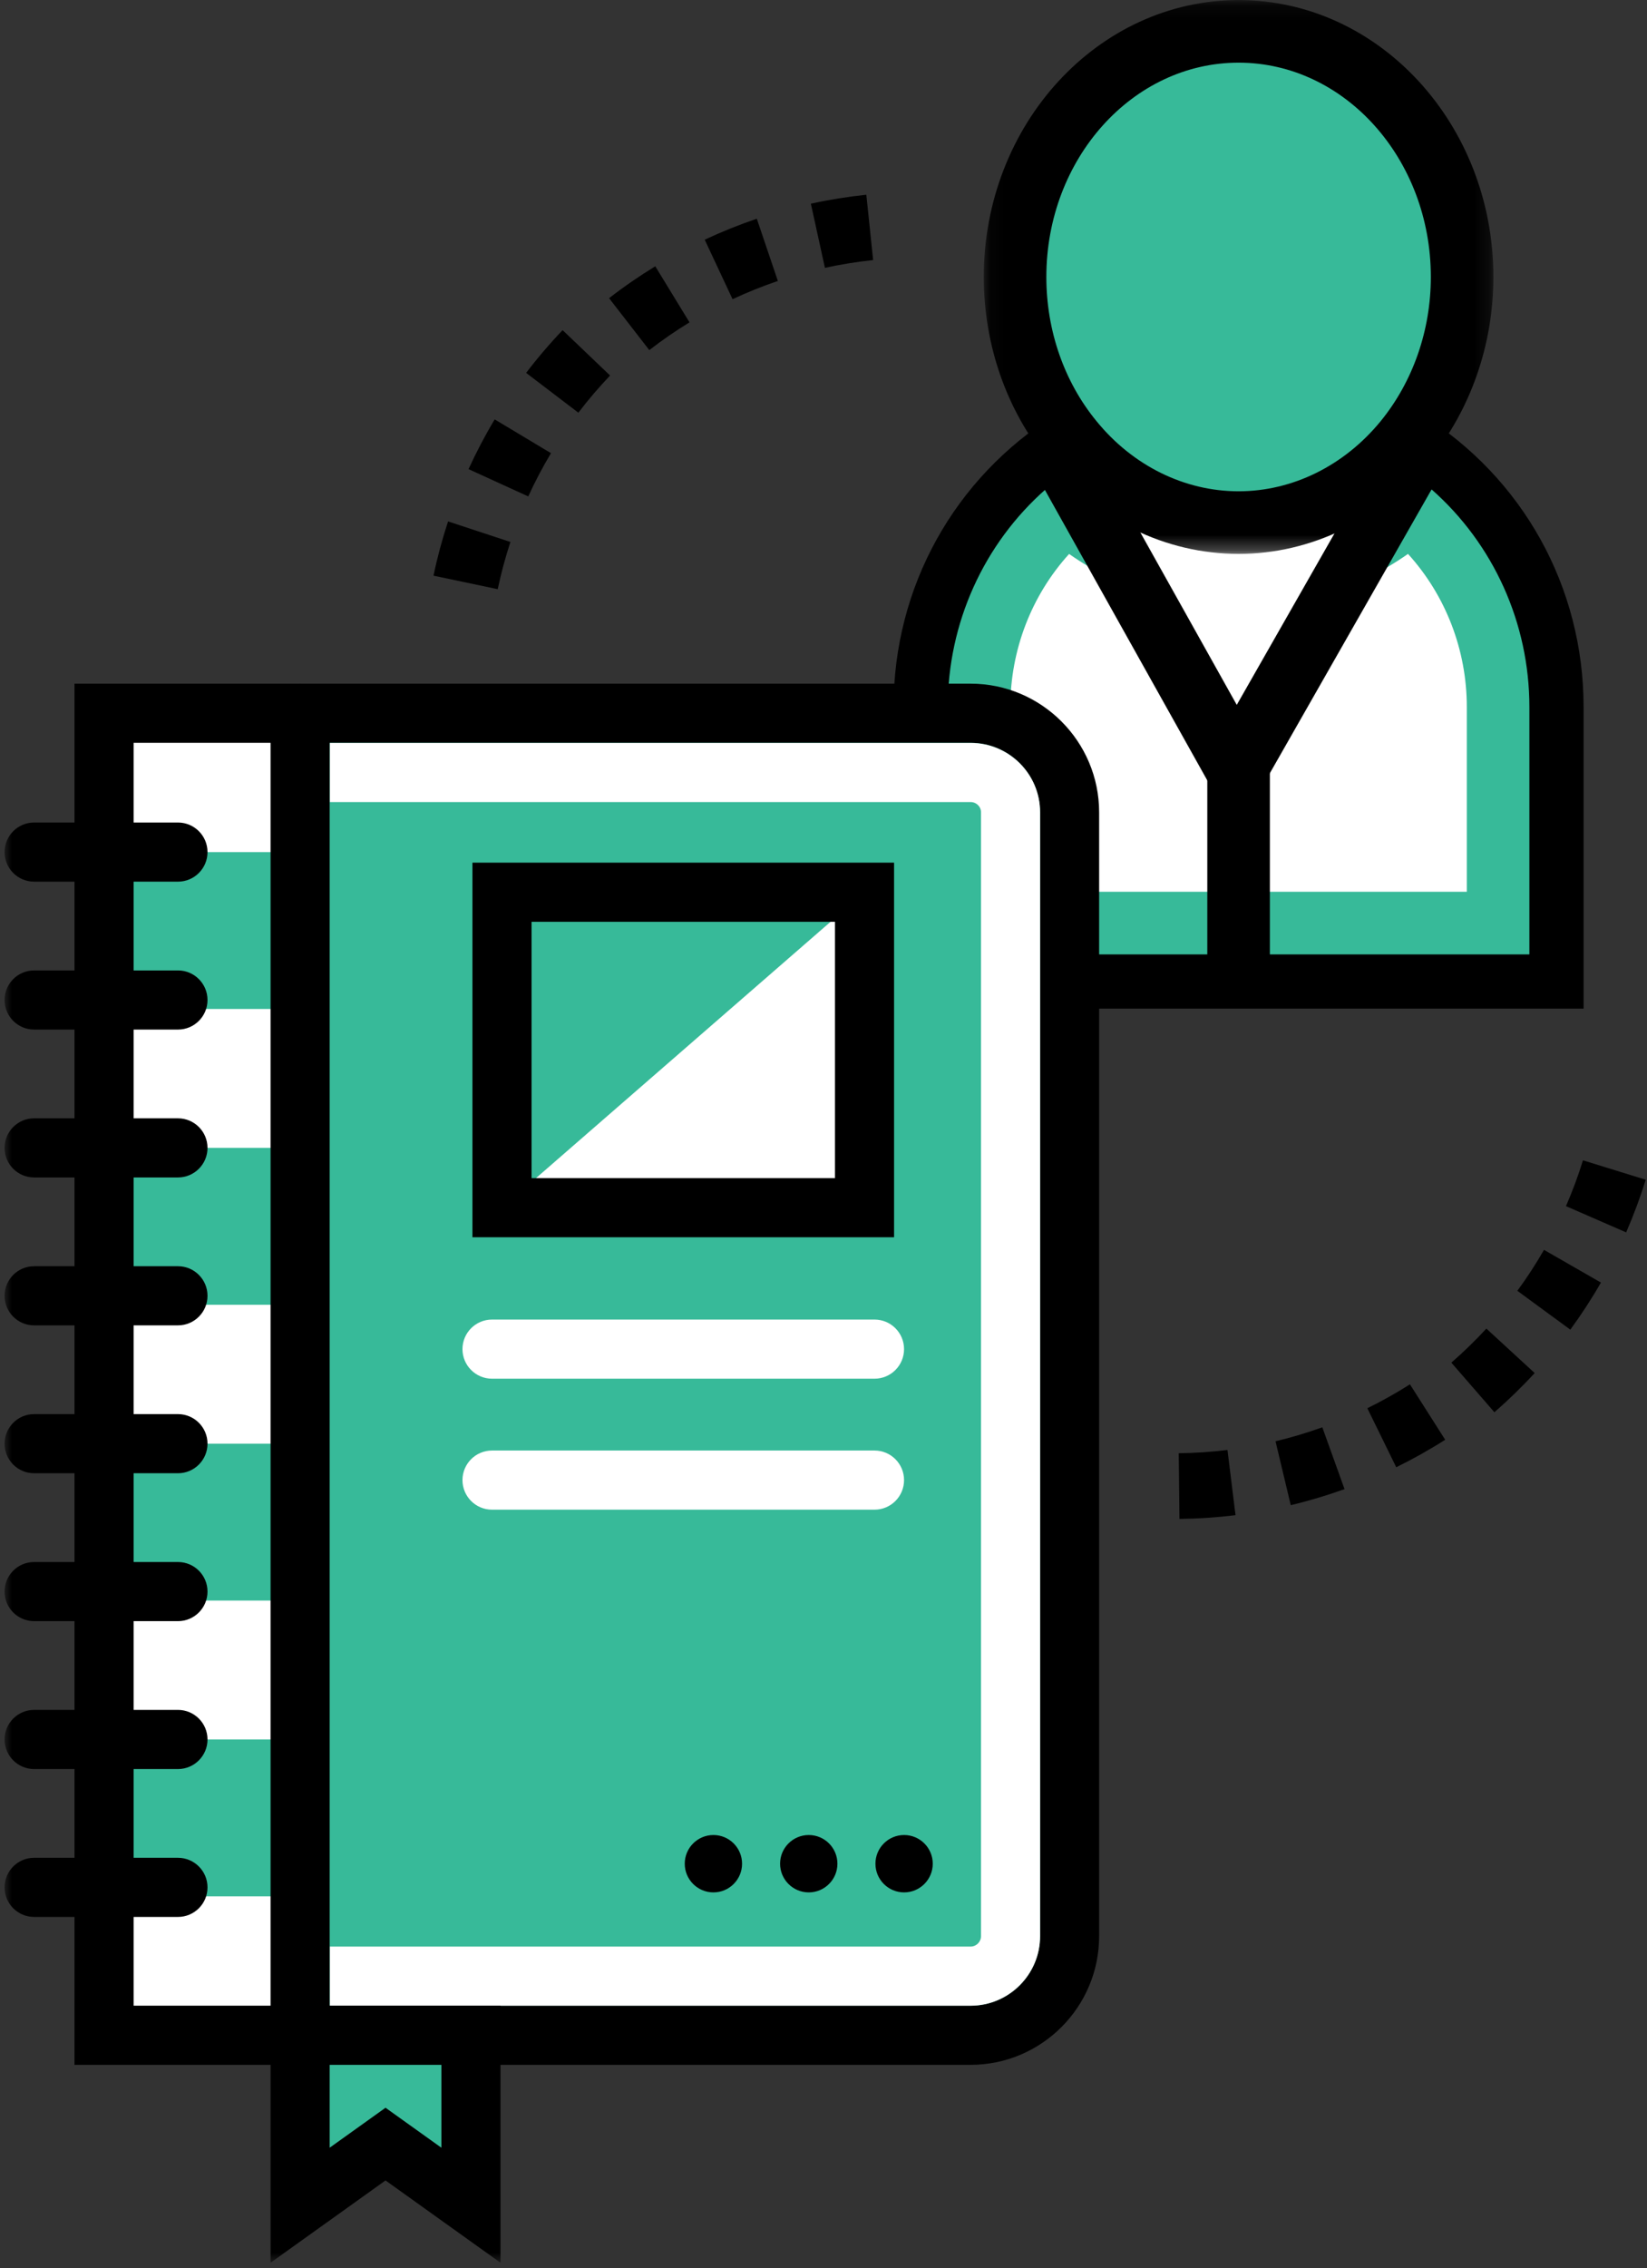
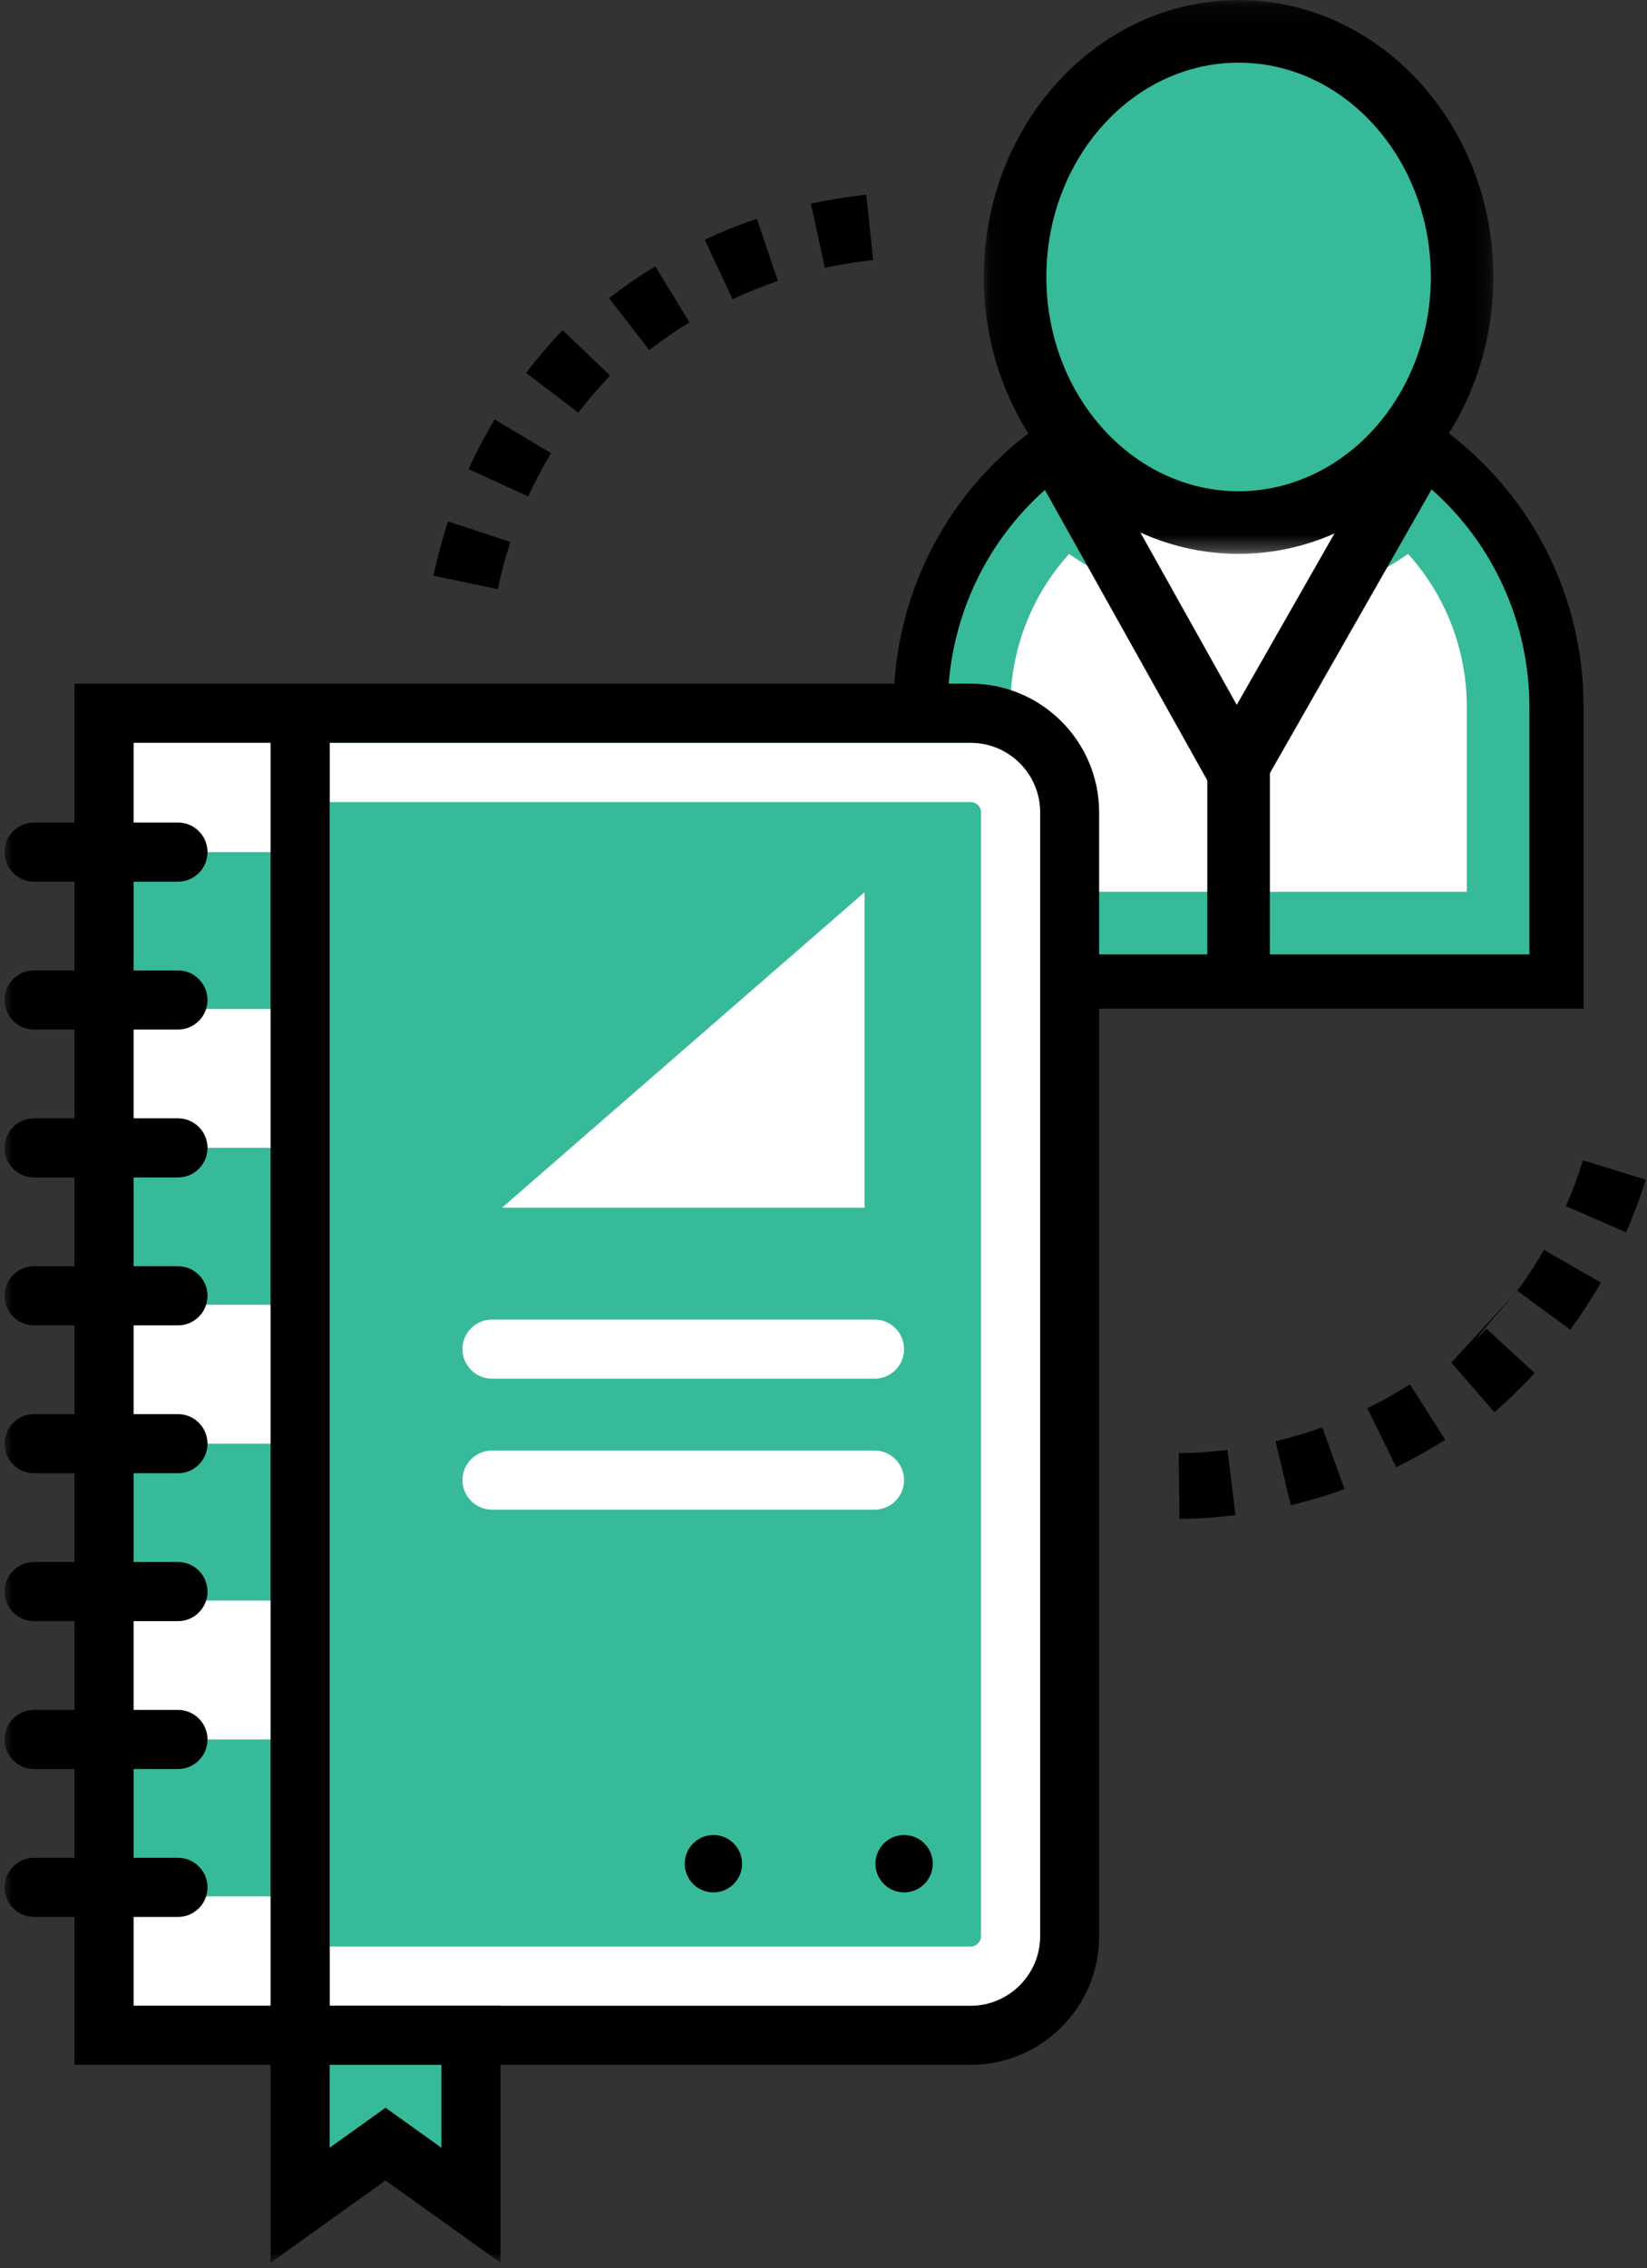
<svg xmlns="http://www.w3.org/2000/svg" xmlns:xlink="http://www.w3.org/1999/xlink" width="109px" height="150px" viewBox="0 0 109 150" version="1.1">
  <rect x="0" y="0" width="109" height="150" fill="#333333" stroke="none" />
  <title>Icons/EngagedLearning Copy 4</title>
  <desc>Created with Sketch.</desc>
  <defs>
    <polygon id="path-1" points="0.076 0.12 33.804 0.12 33.804 36.746 0.076 36.746" />
    <polygon id="path-3" points="0 150.18 108.61 150.18 108.61 0.549 0 0.549" />
  </defs>
  <g id="BTTV" stroke="none" stroke-width="1" fill="none" fill-rule="evenodd">
    <g id="Desktop/LandingPage/Mining" transform="translate(-892, -1145)">
      <g id="dfdfdfd" />
      <g id="Features-Overview" transform="translate(-372, 674)">
        <g id="Illustration/InductionTraining" transform="translate(1235.108, 462.105)">
          <g id="Group-53" transform="translate(29.195, 8.35)">
            <path d="M102.43,47.299 L102.43,65.178 L60.905,65.178 L60.905,47.299 C60.905,39.882 64.794,33.367 70.662,29.709 C73.36,33.023 77.291,35.104 81.668,35.104 C86.03,35.104 89.961,33.023 92.673,29.709 C98.541,33.367 102.43,39.882 102.43,47.299" id="Fill-1" fill="#FFFFFF" />
            <path d="M62.976,63.107 L100.359,63.107 L100.359,47.299 C100.359,41.387 97.632,35.947 92.985,32.434 C89.899,35.466 85.866,37.175 81.668,37.175 C77.457,37.175 73.423,35.468 70.347,32.435 C65.702,35.949 62.976,41.388 62.976,47.299 L62.976,63.107 Z M104.5,67.248 L58.835,67.248 L58.835,47.299 C58.835,39.374 62.847,32.141 69.567,27.951 L71.117,26.984 L72.269,28.401 C74.664,31.345 78.091,33.034 81.668,33.034 C85.232,33.034 88.659,31.344 91.071,28.397 L92.223,26.988 L93.768,27.951 C100.488,32.141 104.5,39.374 104.5,47.299 L104.5,67.248 Z" id="Fill-3" fill="#000000" />
            <path d="M66.563,59.519 L96.772,59.519 L96.772,47.299 C96.772,43.525 95.371,39.918 92.88,37.175 C89.562,39.499 85.646,40.761 81.668,40.761 C77.681,40.761 73.763,39.499 70.451,37.178 C67.963,39.921 66.563,43.525 66.563,47.299 L66.563,59.519 Z M100.913,63.66 L62.422,63.66 L62.422,47.299 C62.422,41.764 64.792,36.508 68.923,32.881 L70.269,31.701 L71.632,32.86 C74.477,35.285 78.042,36.62 81.668,36.62 C85.284,36.62 88.847,35.283 91.702,32.859 L93.064,31.701 L94.407,32.88 C98.542,36.506 100.913,41.762 100.913,47.299 L100.913,63.66 Z" id="Fill-5" fill="#37BA99" />
            <path d="M93.662,30.371 L81.537,51.363 L69.628,30.4 C69.958,30.156 70.302,29.926 70.661,29.711 C73.359,33.026 77.29,35.106 81.666,35.106 C86.028,35.106 89.96,33.026 92.672,29.711 C93.016,29.926 93.346,30.141 93.662,30.371" id="Fill-7" fill="#FFFFFF" />
            <path d="M81.513,55.578 L68.77,32.803 C68.211,31.805 68.567,30.543 69.566,29.986 C70.563,29.427 71.825,29.785 72.383,30.781 L81.547,47.159 L91.768,29.24 C92.334,28.247 93.599,27.902 94.592,28.467 C95.585,29.033 95.931,30.297 95.365,31.291 L81.513,55.578 Z" id="Fill-9" fill="#000000" />
            <path d="M81.668,67.124 C80.524,67.124 79.597,66.197 79.597,65.053 L79.597,51.368 C79.597,50.225 80.524,49.298 81.668,49.298 C82.811,49.298 83.738,50.225 83.738,51.368 L83.738,65.053 C83.738,66.197 82.811,67.124 81.668,67.124" id="Fill-11" fill="#000000" />
            <path d="M96.461,18.861 C96.461,23.036 95.026,26.825 92.673,29.708 C89.961,33.023 86.03,35.103 81.668,35.103 C77.292,35.103 73.36,33.023 70.663,29.708 C68.295,26.825 66.874,23.036 66.874,18.861 C66.874,9.879 73.489,2.619 81.668,2.619 C89.832,2.619 96.461,9.879 96.461,18.861" id="Fill-13" fill="#37BA99" />
            <g id="Group-17" transform="translate(64.728, 0.429)">
              <mask id="mask-2" fill="white">
                <use xlink:href="#path-1" />
              </mask>
              <g id="Clip-16" />
              <path d="M16.94,4.26 C9.925,4.26 4.217,10.617 4.217,18.432 C4.217,21.974 5.395,25.36 7.535,27.965 C9.937,30.916 13.363,32.605 16.94,32.605 C20.504,32.605 23.932,30.915 26.343,27.968 C28.483,25.345 29.663,21.958 29.663,18.432 C29.663,10.617 23.955,4.26 16.94,4.26 M16.94,36.746 C12.112,36.746 7.514,34.5 4.329,30.586 C1.589,27.249 0.076,22.93 0.076,18.432 C0.076,8.334 7.642,0.12 16.94,0.12 C26.238,0.12 33.804,8.334 33.804,18.432 C33.804,22.91 32.293,27.227 29.549,30.588 C26.347,34.502 21.751,36.746 16.94,36.746" id="Fill-15" fill="#000000" mask="url(#mask-2)" />
            </g>
-             <path d="M103.334,80.308 C103.764,79.32 104.143,78.3 104.459,77.278 L108.61,78.561 C108.247,79.737 107.811,80.909 107.317,82.043 L103.334,80.308 Z M100.117,85.907 C100.752,85.042 101.345,84.131 101.88,83.199 L105.648,85.362 C105.033,86.434 104.35,87.481 103.622,88.476 L100.117,85.907 Z M95.748,90.657 C96.559,89.952 97.339,89.194 98.066,88.405 L101.263,91.345 C100.428,92.254 99.531,93.126 98.598,93.937 L95.748,90.657 Z" id="Fill-18" fill="#000000" />
+             <path d="M103.334,80.308 C103.764,79.32 104.143,78.3 104.459,77.278 L108.61,78.561 C108.247,79.737 107.811,80.909 107.317,82.043 L103.334,80.308 Z M100.117,85.907 C100.752,85.042 101.345,84.131 101.88,83.199 L105.648,85.362 C105.033,86.434 104.35,87.481 103.622,88.476 L100.117,85.907 Z C96.559,89.952 97.339,89.194 98.066,88.405 L101.263,91.345 C100.428,92.254 99.531,93.126 98.598,93.937 L95.748,90.657 Z" id="Fill-18" fill="#000000" />
            <path d="M90.189,93.672 C91.156,93.198 92.105,92.666 93.008,92.091 L95.341,95.757 C94.303,96.418 93.212,97.029 92.101,97.574 L90.189,93.672 Z M84.112,95.857 C85.155,95.608 86.198,95.298 87.209,94.933 L88.68,99.022 C87.517,99.44 86.319,99.797 85.12,100.083 L84.112,95.857 Z M77.707,96.648 C78.782,96.636 79.866,96.563 80.932,96.431 L81.465,100.743 C80.24,100.895 78.991,100.978 77.755,100.992 L77.707,96.648 Z" id="Fill-20" fill="#000000" />
            <path d="M33.477,36.386 C33.14,37.409 32.857,38.46 32.637,39.508 L28.386,38.615 C28.638,37.409 28.963,36.203 29.351,35.027 L33.477,36.386 Z M36.162,30.513 C35.61,31.434 35.104,32.396 34.657,33.374 L30.705,31.569 C31.219,30.445 31.801,29.338 32.435,28.28 L36.162,30.513 Z M40.073,25.379 C39.33,26.157 38.624,26.983 37.973,27.837 L34.517,25.205 C35.264,24.222 36.077,23.271 36.931,22.378 L40.073,25.379 Z" id="Fill-22" fill="#000000" />
            <path d="M45.329,21.863 C44.409,22.424 43.514,23.042 42.668,23.698 L40.006,20.264 C40.978,19.51 42.008,18.8 43.064,18.155 L45.329,21.863 Z M51.177,19.125 C50.161,19.469 49.152,19.875 48.179,20.331 L46.335,16.396 C47.455,15.872 48.615,15.406 49.783,15.009 L51.177,19.125 Z M57.482,17.744 C56.413,17.856 55.339,18.029 54.291,18.258 L53.361,14.015 C54.567,13.75 55.802,13.552 57.031,13.423 L57.482,17.744 Z" id="Fill-24" fill="#000000" />
            <mask id="mask-4" fill="white">
              <use xlink:href="#path-3" />
            </mask>
            <g id="Clip-27" />
            <polygon id="Fill-26" fill="#FFFFFF" mask="url(#mask-4)" points="4.813 134.796 22.022 134.796 22.022 47.187 4.813 47.187" />
            <path d="M19.558,135.139 L63.929,135.139 C67.549,135.139 70.483,132.204 70.483,128.585 L70.483,54.266 C70.483,50.646 67.549,47.712 63.929,47.712 L19.558,47.712 L19.558,135.139 Z" id="Fill-28" fill="#37BA99" mask="url(#mask-4)" />
            <polygon id="Fill-29" fill="#37BA99" mask="url(#mask-4)" points="6.584 67.269 19.558 67.269 19.558 56.895 6.584 56.895" />
            <polygon id="Fill-30" fill="#37BA99" mask="url(#mask-4)" points="6.584 86.83 19.558 86.83 19.558 76.456 6.584 76.456" />
            <polygon id="Fill-31" fill="#37BA99" mask="url(#mask-4)" points="6.584 106.391 19.558 106.391 19.558 96.016 6.584 96.016" />
            <polygon id="Fill-32" fill="#37BA99" mask="url(#mask-4)" points="6.584 125.952 19.558 125.952 19.558 115.577 6.584 115.577" />
            <path d="M8.539,133.183 L63.929,133.183 C66.465,133.183 68.528,131.12 68.528,128.584 L68.528,54.267 C68.528,51.731 66.465,49.668 63.929,49.668 L8.539,49.668 L8.539,133.183 Z M63.929,137.094 L4.628,137.094 L4.628,45.756 L63.929,45.756 C68.621,45.756 72.439,49.574 72.439,54.267 L72.439,128.584 C72.439,133.277 68.621,137.094 63.929,137.094 L63.929,137.094 Z" id="Fill-33" fill="#000000" mask="url(#mask-4)" />
            <path d="M63.933,49.675 L21.521,49.675 L21.521,53.586 L63.933,53.586 C64.309,53.586 64.621,53.883 64.621,54.259 L64.621,128.585 C64.621,128.961 64.309,129.273 63.933,129.273 L21.521,129.273 L21.521,133.184 L63.933,133.184 C66.468,133.184 68.532,131.12 68.532,128.585 L68.532,54.259 C68.532,51.724 66.468,49.675 63.933,49.675" id="Fill-34" fill="#FFFFFF" mask="url(#mask-4)" />
            <path d="M48.808,123.793 C48.808,122.745 47.959,121.896 46.911,121.896 C45.864,121.896 45.014,122.745 45.014,123.793 C45.014,124.84 45.864,125.69 46.911,125.69 C47.959,125.69 48.808,124.84 48.808,123.793" id="Fill-35" fill="#000000" mask="url(#mask-4)" />
-             <path d="M55.118,123.793 C55.118,122.745 54.269,121.896 53.221,121.896 C52.173,121.896 51.324,122.745 51.324,123.793 C51.324,124.84 52.173,125.69 53.221,125.69 C54.269,125.69 55.118,124.84 55.118,123.793" id="Fill-36" fill="#000000" mask="url(#mask-4)" />
            <path d="M61.428,123.793 C61.428,122.745 60.578,121.896 59.531,121.896 C58.483,121.896 57.634,122.745 57.634,123.793 C57.634,124.84 58.483,125.69 59.531,125.69 C60.578,125.69 61.428,124.84 61.428,123.793" id="Fill-37" fill="#000000" mask="url(#mask-4)" />
            <polygon id="Fill-38" fill="#37BA99" mask="url(#mask-4)" points="19.558 135.139 19.558 146.378 25.211 142.334 30.865 146.378 30.865 135.139" />
            <path d="M25.211,139.931 L28.909,142.575 L28.909,137.094 L21.514,137.094 L21.514,142.575 L25.211,139.931 Z M17.603,150.181 L17.603,133.183 L32.82,133.183 L32.82,150.181 L25.211,144.739 L17.603,150.181 Z" id="Fill-39" fill="#000000" mask="url(#mask-4)" />
            <path d="M57.573,91.719 L32.26,91.719 C31.18,91.719 30.304,90.843 30.304,89.764 C30.304,88.683 31.18,87.808 32.26,87.808 L57.573,87.808 C58.653,87.808 59.528,88.683 59.528,89.764 C59.528,90.843 58.653,91.719 57.573,91.719" id="Fill-40" fill="#FFFFFF" mask="url(#mask-4)" />
            <path d="M57.573,100.381 L32.26,100.381 C31.18,100.381 30.304,99.505 30.304,98.425 C30.304,97.345 31.18,96.469 32.26,96.469 L57.573,96.469 C58.653,96.469 59.528,97.345 59.528,98.425 C59.528,99.505 58.653,100.381 57.573,100.381" id="Fill-41" fill="#FFFFFF" mask="url(#mask-4)" />
            <polygon id="Fill-42" fill="#FFFFFF" mask="url(#mask-4)" points="32.92 80.41 56.913 80.41 56.913 59.548" />
-             <path d="M34.876,78.454 L54.957,78.454 L54.957,61.504 L34.876,61.504 L34.876,78.454 Z M30.964,82.365 L58.868,82.365 L58.868,57.593 L30.964,57.593 L30.964,82.365 Z" id="Fill-43" fill="#000000" mask="url(#mask-4)" />
            <path d="M11.475,127.313 L1.955,127.313 C0.875,127.313 0,126.438 0,125.358 C0,124.278 0.875,123.402 1.955,123.402 L11.475,123.402 C12.555,123.402 13.43,124.278 13.43,125.358 C13.43,126.438 12.555,127.313 11.475,127.313" id="Fill-44" fill="#000000" mask="url(#mask-4)" />
            <path d="M11.475,117.533 L1.955,117.533 C0.875,117.533 0,116.657 0,115.577 C0,114.497 0.875,113.622 1.955,113.622 L11.475,113.622 C12.555,113.622 13.43,114.497 13.43,115.577 C13.43,116.657 12.555,117.533 11.475,117.533" id="Fill-45" fill="#000000" mask="url(#mask-4)" />
            <path d="M11.475,107.753 L1.955,107.753 C0.875,107.753 0,106.877 0,105.797 C0,104.717 0.875,103.842 1.955,103.842 L11.475,103.842 C12.555,103.842 13.43,104.717 13.43,105.797 C13.43,106.877 12.555,107.753 11.475,107.753" id="Fill-46" fill="#000000" mask="url(#mask-4)" />
            <path d="M11.475,97.972 L1.955,97.972 C0.875,97.972 0,97.096 0,96.017 C0,94.936 0.875,94.061 1.955,94.061 L11.475,94.061 C12.555,94.061 13.43,94.936 13.43,96.017 C13.43,97.096 12.555,97.972 11.475,97.972" id="Fill-47" fill="#000000" mask="url(#mask-4)" />
            <path d="M11.475,88.192 L1.955,88.192 C0.875,88.192 0,87.316 0,86.237 C0,85.156 0.875,84.281 1.955,84.281 L11.475,84.281 C12.555,84.281 13.43,85.156 13.43,86.237 C13.43,87.316 12.555,88.192 11.475,88.192" id="Fill-48" fill="#000000" mask="url(#mask-4)" />
            <path d="M11.475,78.411 L1.955,78.411 C0.875,78.411 0,77.536 0,76.456 C0,75.376 0.875,74.5 1.955,74.5 L11.475,74.5 C12.555,74.5 13.43,75.376 13.43,76.456 C13.43,77.536 12.555,78.411 11.475,78.411" id="Fill-49" fill="#000000" mask="url(#mask-4)" />
            <path d="M11.475,68.631 L1.955,68.631 C0.875,68.631 0,67.756 0,66.676 C0,65.596 0.875,64.72 1.955,64.72 L11.475,64.72 C12.555,64.72 13.43,65.596 13.43,66.676 C13.43,67.756 12.555,68.631 11.475,68.631" id="Fill-50" fill="#000000" mask="url(#mask-4)" />
            <path d="M11.475,58.85 L1.955,58.85 C0.875,58.85 0,57.975 0,56.895 C0,55.815 0.875,54.939 1.955,54.939 L11.475,54.939 C12.555,54.939 13.43,55.815 13.43,56.895 C13.43,57.975 12.555,58.85 11.475,58.85" id="Fill-51" fill="#000000" mask="url(#mask-4)" />
            <path d="M19.558,137.094 C18.478,137.094 17.603,136.219 17.603,135.139 L17.603,47.712 C17.603,46.632 18.478,45.756 19.558,45.756 C20.638,45.756 21.514,46.632 21.514,47.712 L21.514,135.139 C21.514,136.219 20.638,137.094 19.558,137.094" id="Fill-52" fill="#000000" mask="url(#mask-4)" />
          </g>
        </g>
      </g>
    </g>
  </g>
</svg>